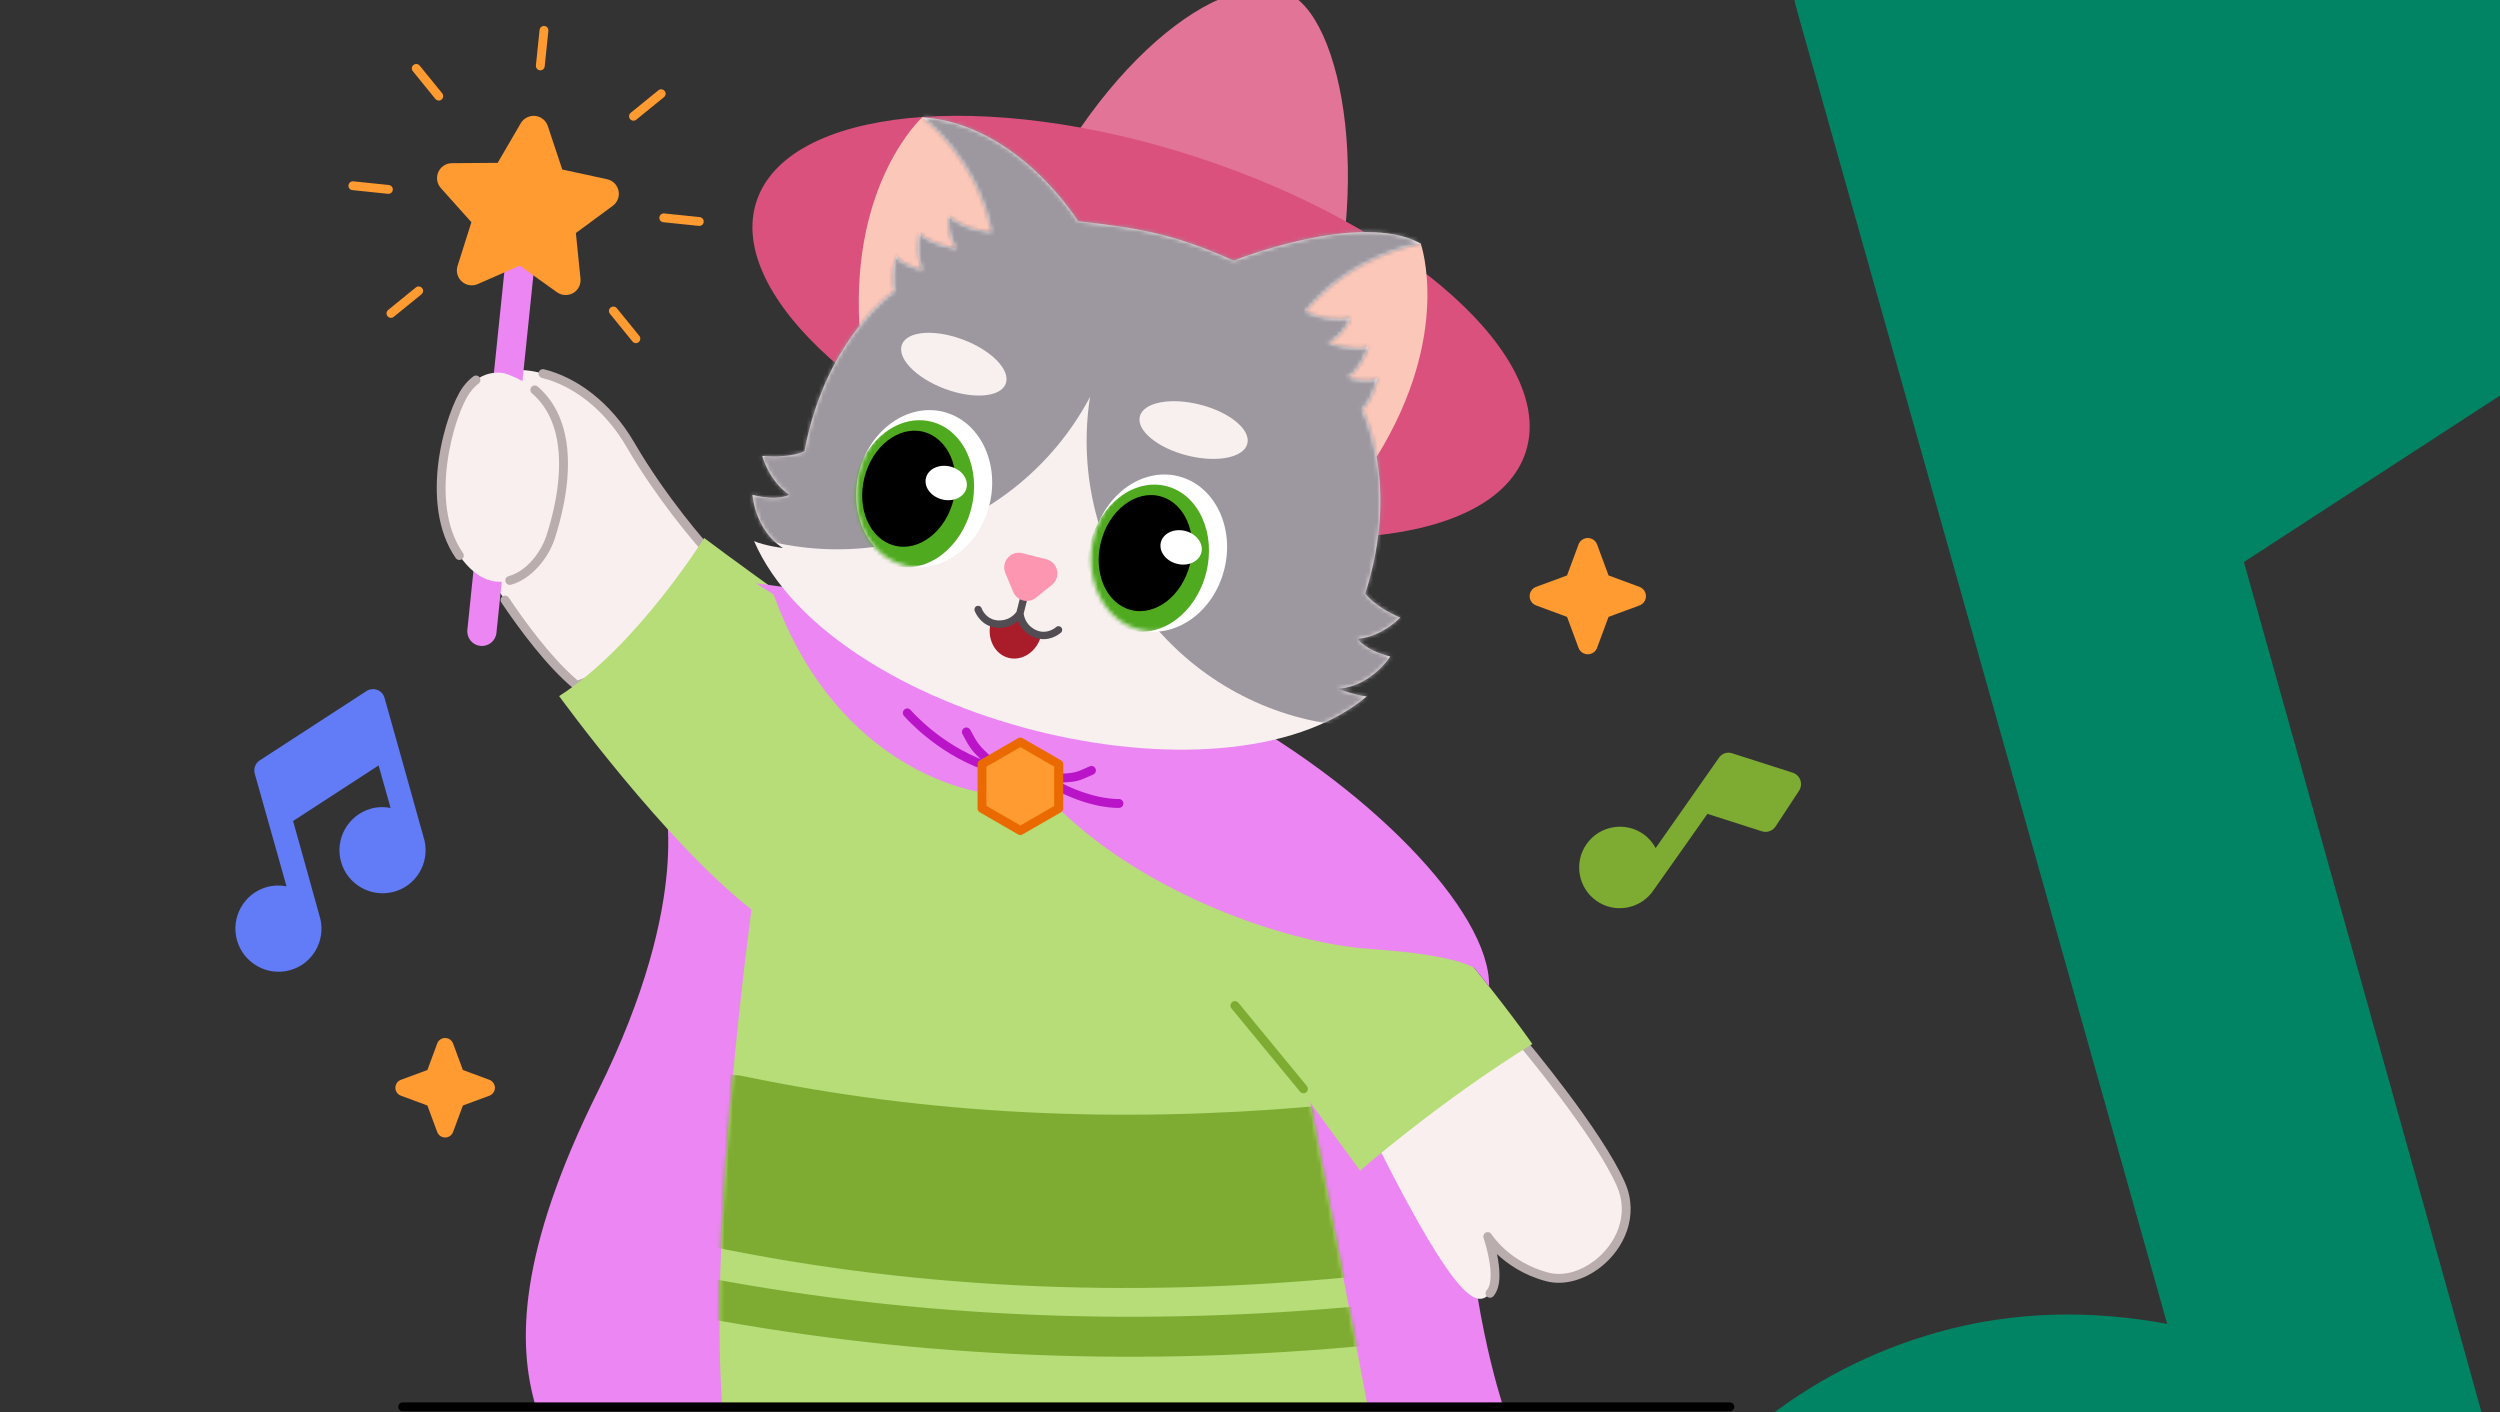
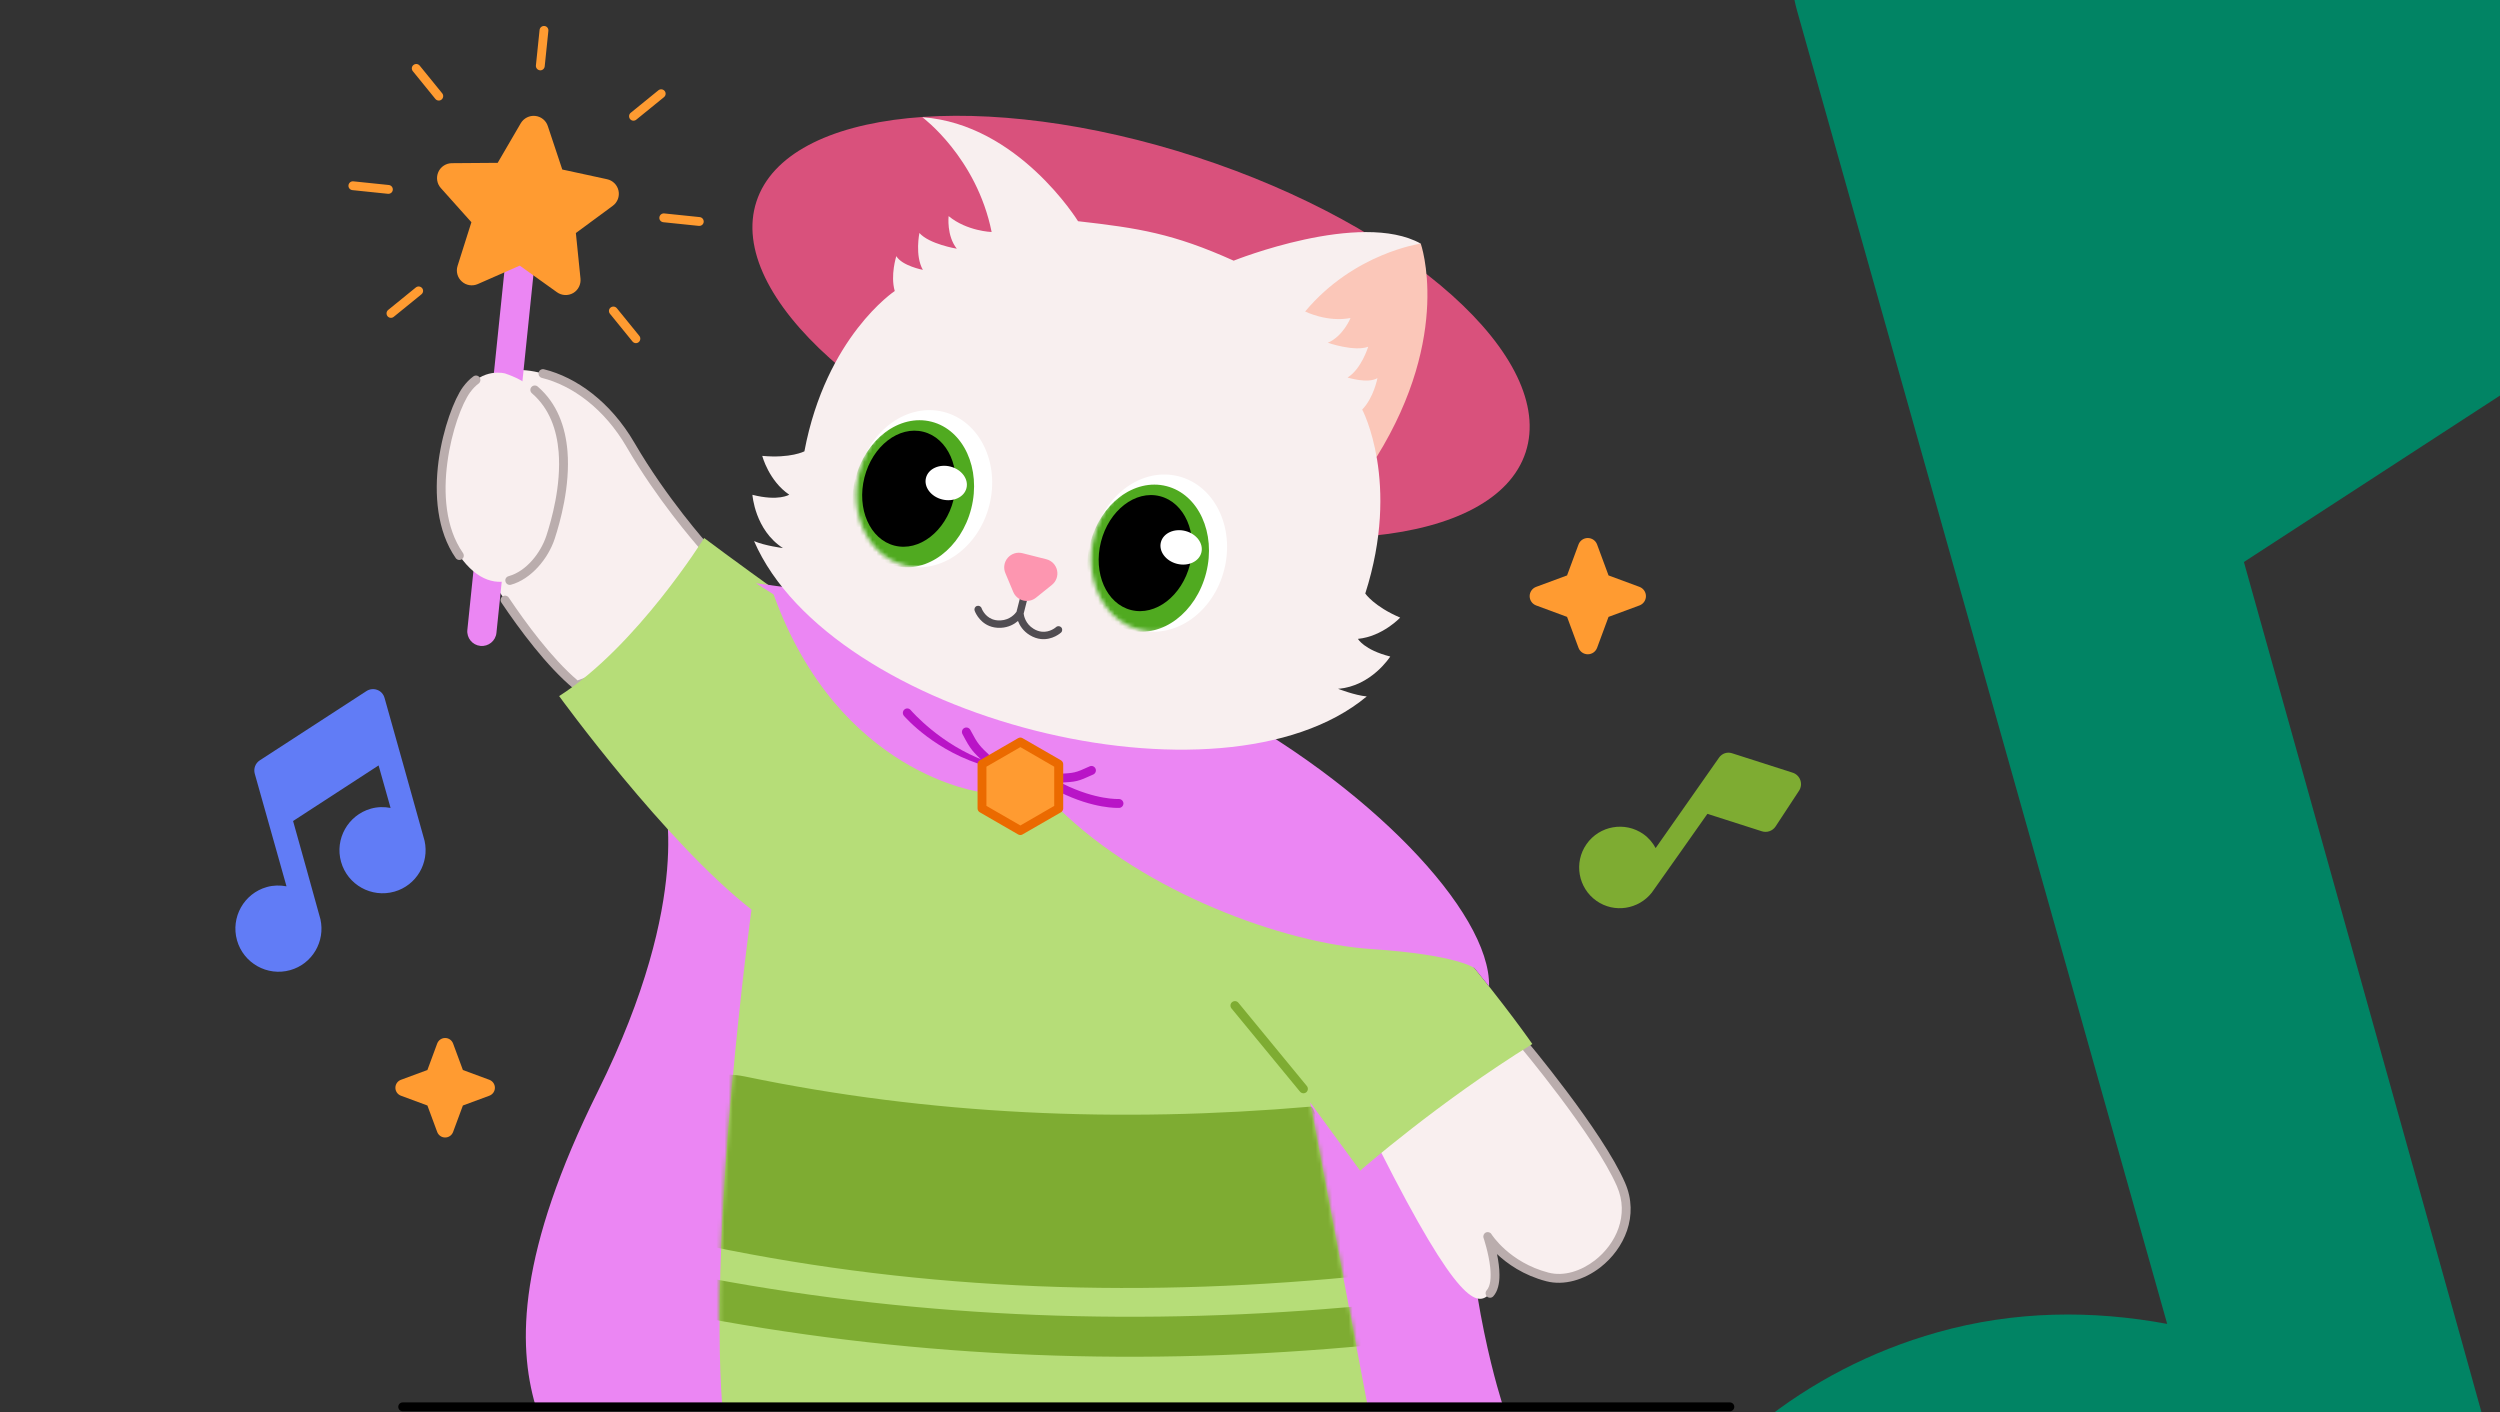
<svg xmlns="http://www.w3.org/2000/svg" width="609" height="344" viewBox="0 0 609 344" fill="none">
  <rect x="0" y="0" width="609" height="344" fill="#333333" stroke="none" />
  <path d="M767.92 101.743C702.805 120.095 664.641 187.887 682.993 253.002C701.346 318.117 769.295 356 834.41 337.648C897.113 319.975 934.293 256.247 920.313 193.213C920.196 191.116 806.53 -213.009 806.53 -213.009C803.564 -223.533 795.96 -232.04 785.679 -235.768C775.618 -239.559 764.161 -238.223 755.161 -232.373L451.893 -35.431C439.317 -27.154 433.693 -11.842 437.771 2.628L527.928 322.503C509.698 319.121 490.8 319.241 471.945 324.555C406.83 342.908 368.946 410.857 387.299 475.972C405.59 540.867 473.381 579.032 538.496 560.679C601.419 542.945 638.318 479.06 624.4 416.245C624.22 413.929 546.614 136.902 546.614 136.902L789.636 -21.051L823.684 99.752C805.674 96.308 786.775 96.428 767.92 101.743Z" fill="#018464" />
-   <path fill-rule="evenodd" clip-rule="evenodd" d="M245.931 64.231C237.508 86.36 256.629 88.905 274.964 95.856C293.279 102.797 310.788 114.195 319.192 92.117C336.019 47.911 327.089 2.961 313.05 -1.923C295.395 -8.066 262.758 20.025 245.931 64.231Z" fill="#E17497" />
  <path d="M264.476 121.012C316.22 137.872 364.204 133.014 371.651 110.16C379.097 87.306 343.187 55.112 291.442 38.252C239.697 21.392 191.713 26.251 184.267 49.104C176.821 71.958 212.731 104.152 264.476 121.012Z" fill="#D9517C" />
  <path fill-rule="evenodd" clip-rule="evenodd" d="M161.562 193.819C161.562 193.819 169.354 218.035 145.665 265.8C126.133 305.138 126.055 327.331 130.444 342.412H366.111C366.111 342.412 356.838 314.627 357.306 282.54L307.435 202.349L214.264 181.655L161.562 193.819Z" fill="#EB86F3" />
  <path fill-rule="evenodd" clip-rule="evenodd" d="M370.859 253.93C370.859 253.93 389.407 276.009 394.88 288.555C400.353 301.1 386.98 313.672 376.95 311.06C366.92 308.451 362.409 301.223 362.409 301.223C362.409 301.223 366.027 311.605 362.981 315.046C359.936 318.489 355.287 318.034 336.074 280.004L336.922 272.683L363.508 253.734L370.859 253.93Z" fill="#F9EFEF" />
  <path fill-rule="evenodd" clip-rule="evenodd" d="M370.032 254.627C369.642 254.17 369.688 253.486 370.146 253.102C370.604 252.718 371.291 252.777 371.68 253.234C371.68 253.234 390.367 275.483 395.862 288.121C399.366 296.144 395.679 304.192 389.84 308.734C385.901 311.791 380.978 313.231 376.672 312.109C371.085 310.655 367.146 307.822 364.673 305.493C364.994 307.077 365.269 308.871 365.269 310.537C365.291 312.651 364.856 314.56 363.78 315.762C363.391 316.21 362.704 316.253 362.269 315.857C361.811 315.461 361.765 314.777 362.154 314.329C362.635 313.785 362.887 313.007 363.024 312.133C363.162 311.11 363.139 309.955 363.024 308.802C362.635 305.192 361.399 301.576 361.399 301.576C361.215 301.056 361.444 300.483 361.948 300.245C362.452 300.007 363.047 300.181 363.322 300.65C363.322 300.65 367.627 307.523 377.222 310.014C380.932 310.98 385.122 309.651 388.512 307.025C393.641 303.045 396.962 296.019 393.893 288.986C388.443 276.534 370.032 254.627 370.032 254.627Z" fill="#BAADAD" />
  <path fill-rule="evenodd" clip-rule="evenodd" d="M171.586 133.262C171.586 133.262 161.534 122.067 153.612 108.407C145.69 94.747 131.17 88.334 123.014 90.576C114.832 92.817 118.521 139.288 118.521 139.288C118.521 139.288 130.261 158.528 140.495 166.993L157.69 160.393L172.314 140.927L171.586 133.262Z" fill="#F9EFEF" />
  <path fill-rule="evenodd" clip-rule="evenodd" d="M122.133 146.782C121.796 146.286 121.926 145.613 122.419 145.278C122.913 144.946 123.588 145.076 123.926 145.569C128.056 151.715 134.341 160.325 140.705 165.754L157.017 159.494L171.199 140.613L170.55 133.717C168.966 131.93 159.926 121.468 152.68 108.95C147.225 99.553 139.406 93.89 132.004 92.059C131.432 91.914 131.069 91.327 131.224 90.748C131.354 90.168 131.952 89.812 132.523 89.958C140.393 91.906 148.731 97.872 154.55 107.865C162.42 121.423 172.394 132.54 172.394 132.54C172.55 132.712 172.628 132.93 172.654 133.161L173.381 140.824C173.407 141.094 173.355 141.361 173.173 141.577L158.55 161.042C158.42 161.206 158.264 161.331 158.082 161.403L140.887 168.003C140.523 168.144 140.108 168.076 139.822 167.827C133.147 162.305 126.471 153.224 122.133 146.782Z" fill="#BAADAD" />
  <path fill-rule="evenodd" clip-rule="evenodd" d="M209.455 158.51C209.455 158.51 183.533 140.075 171.532 131.06C171.532 131.06 155.116 157.476 136.207 169.569C136.207 169.569 161.922 205.038 183.065 221.578C183.065 221.578 172.597 297.559 175.948 342.708H333.198L319.172 268.571L331.328 285.179C331.328 285.179 350.497 268.397 373.276 254.314C373.276 254.314 348.705 218.505 301.639 174.255L209.455 158.51Z" fill="#B6DD78" />
  <mask id="mask0_0_1" style="mask-type:luminance" maskUnits="userSpaceOnUse" x="136" y="131" width="238" height="212">
    <path d="M209.451 158.51C209.451 158.51 183.529 140.076 171.528 131.06C171.528 131.06 155.113 157.476 136.203 169.57C136.203 169.57 161.918 205.038 183.061 221.579C183.061 221.579 172.593 297.559 175.944 342.708H333.194L319.168 268.572L331.324 285.18C331.324 285.18 350.493 268.398 373.272 254.314C373.272 254.314 348.701 218.506 301.635 174.256L209.451 158.51Z" fill="white" />
  </mask>
  <g mask="url(#mask0_0_1)">
    <path fill-rule="evenodd" clip-rule="evenodd" d="M172.857 303.58C161.46 301.196 154.125 290.002 156.483 278.606C158.866 267.209 170.061 259.875 181.456 262.232C226.436 271.592 272.464 273.609 319.352 269.569C319.895 269.513 321.162 273.579 322.417 275.096C329.396 283.63 344.336 309.49 334.483 310.533C279.444 316.301 225.495 314.516 172.857 303.58Z" fill="#7EAC32" />
    <path fill-rule="evenodd" clip-rule="evenodd" d="M170.894 320.929C168.244 320.435 166.504 317.89 166.998 315.24C167.491 312.617 170.037 310.876 172.686 311.37C225.648 321.266 278.948 323.084 332.533 318.045C335.209 317.786 337.572 319.76 337.832 322.435C338.092 325.11 336.118 327.474 333.442 327.734C278.948 332.877 224.765 331.007 170.894 320.929Z" fill="#7EAC32" />
  </g>
  <path fill-rule="evenodd" clip-rule="evenodd" d="M384.525 132.634C384.876 131.687 385.779 131.061 386.788 131.061C387.796 131.061 388.7 131.687 389.05 132.634C390.394 136.267 391.839 140.173 391.839 140.173C391.839 140.173 395.744 141.618 399.377 142.961C400.324 143.312 400.951 144.215 400.951 145.223C400.951 146.232 400.324 147.136 399.377 147.486C395.744 148.83 391.839 150.274 391.839 150.274C391.839 150.274 390.394 154.176 389.05 157.809C388.7 158.756 387.796 159.383 386.788 159.383C385.779 159.383 384.876 158.756 384.525 157.809C383.182 154.176 381.737 150.274 381.737 150.274C381.737 150.274 377.835 148.83 374.202 147.486C373.256 147.136 372.625 146.232 372.625 145.223C372.625 144.215 373.256 143.312 374.202 142.961C377.835 141.618 381.737 140.173 381.737 140.173C381.737 140.173 383.182 136.267 384.525 132.634Z" fill="#FF9B31" />
  <path fill-rule="evenodd" clip-rule="evenodd" d="M106.501 254.202C106.801 253.392 107.574 252.856 108.437 252.856C109.3 252.856 110.074 253.392 110.373 254.202C111.524 257.312 112.76 260.654 112.76 260.654C112.76 260.654 116.102 261.891 119.212 263.04C120.022 263.341 120.559 264.114 120.559 264.977C120.559 265.84 120.022 266.613 119.212 266.913C116.102 268.063 112.76 269.3 112.76 269.3C112.76 269.3 111.524 272.638 110.373 275.748C110.074 276.558 109.3 277.095 108.437 277.095C107.574 277.095 106.801 276.558 106.501 275.748C105.351 272.638 104.115 269.3 104.115 269.3C104.115 269.3 100.776 268.063 97.666 266.913C96.856 266.613 96.316 265.84 96.316 264.977C96.316 264.114 96.856 263.341 97.666 263.04C100.776 261.891 104.115 260.654 104.115 260.654C104.115 260.654 105.351 257.312 106.501 254.202Z" fill="#FF9B31" />
  <path d="M90.364 196.985C84.782 198.558 81.511 204.369 83.084 209.95C84.657 215.532 90.482 218.779 96.064 217.206C101.438 215.691 104.625 210.229 103.427 204.825C103.417 204.646 93.674 170.004 93.674 170.004C93.419 169.102 92.768 168.373 91.886 168.053C91.024 167.728 90.042 167.843 89.27 168.344L63.274 185.226C62.196 185.936 61.714 187.248 62.064 188.488L69.792 215.908C68.229 215.618 66.609 215.628 64.993 216.084C59.411 217.657 56.164 223.482 57.737 229.063C59.305 234.626 65.116 237.898 70.698 236.325C76.092 234.804 79.255 229.328 78.061 223.944C78.046 223.745 71.394 199.998 71.394 199.998L92.225 186.459L95.144 196.814C93.6 196.519 91.98 196.529 90.364 196.985Z" fill="#617CF6" />
  <path fill-rule="evenodd" clip-rule="evenodd" d="M432.534 201.322C431.811 202.42 430.447 202.904 429.196 202.502C424.974 201.152 415.92 198.253 415.92 198.253C415.92 198.253 402.51 217.316 402.374 217.446C399.144 221.538 393.244 222.495 388.907 219.454C384.42 216.308 383.342 210.098 386.478 205.625C389.624 201.137 395.83 200.034 400.317 203.18C401.617 204.091 402.593 205.271 403.314 206.589L418.771 184.542C419.471 183.545 420.72 183.113 421.884 183.479C421.884 183.479 431.307 186.5 436.694 188.226C437.566 188.506 438.255 189.176 438.56 190.039C438.864 190.901 438.75 191.855 438.248 192.619C436.471 195.324 433.997 199.094 432.534 201.322Z" fill="#7EAC32" />
  <path fill-rule="evenodd" clip-rule="evenodd" d="M98.099 343.791C97.501 343.791 97.016 343.305 97.016 342.708C97.016 342.11 97.501 341.625 98.099 341.625H421.39C421.988 341.625 422.474 342.11 422.474 342.708C422.474 343.305 421.988 343.791 421.39 343.791H98.099Z" fill="black" />
  <path fill-rule="evenodd" clip-rule="evenodd" d="M318.345 264.55C318.734 265.012 318.656 265.696 318.215 266.075C317.747 266.454 317.072 266.387 316.682 265.927L299.981 245.643C299.617 245.181 299.669 244.498 300.137 244.119C300.604 243.74 301.28 243.804 301.669 244.267L318.345 264.55Z" fill="#7EAC32" />
  <path fill-rule="evenodd" clip-rule="evenodd" d="M130.422 62.306L120.931 154.178C120.729 156.128 118.98 157.546 117.014 157.342C115.07 157.142 113.647 155.397 113.848 153.446C115.631 136.188 123.34 61.574 123.34 61.574L130.422 62.306Z" fill="#EB86F3" />
  <path fill-rule="evenodd" clip-rule="evenodd" d="M100.569 17.348C100.192 16.884 100.248 16.213 100.712 15.836C101.176 15.459 101.865 15.525 102.242 15.989L107.722 22.731C108.098 23.195 108.022 23.883 107.558 24.26C107.094 24.636 106.425 24.554 106.049 24.091L100.569 17.348Z" fill="#FF9B31" />
  <path fill-rule="evenodd" clip-rule="evenodd" d="M148.588 76.44C148.211 75.976 148.268 75.305 148.731 74.928C149.195 74.551 149.884 74.617 150.261 75.08L155.741 81.823C156.118 82.286 156.041 82.975 155.578 83.351C155.114 83.728 154.445 83.646 154.068 83.183L148.588 76.44Z" fill="#FF9B31" />
  <path fill-rule="evenodd" clip-rule="evenodd" d="M131.439 7.296C131.501 6.702 132.042 6.269 132.636 6.331C133.23 6.392 133.645 6.923 133.584 7.518L132.691 16.16C132.63 16.755 132.115 17.189 131.52 17.128C130.926 17.067 130.485 16.533 130.547 15.939L131.439 7.296Z" fill="#FF9B31" />
  <path fill-rule="evenodd" clip-rule="evenodd" d="M160.382 21.998C160.846 21.622 161.534 21.698 161.911 22.162C162.288 22.626 162.205 23.295 161.742 23.672L154.999 29.151C154.536 29.528 153.864 29.472 153.487 29.008C153.11 28.544 153.176 27.855 153.64 27.478L160.382 21.998Z" fill="#FF9B31" />
  <path fill-rule="evenodd" clip-rule="evenodd" d="M101.3 70.025C101.764 69.649 102.452 69.725 102.829 70.189C103.205 70.653 103.123 71.322 102.66 71.698L95.917 77.178C95.454 77.555 94.782 77.499 94.405 77.035C94.028 76.571 94.094 75.882 94.558 75.505L101.3 70.025Z" fill="#FF9B31" />
  <path fill-rule="evenodd" clip-rule="evenodd" d="M94.719 45.066C95.314 45.127 95.746 45.668 95.685 46.262C95.623 46.856 95.092 47.271 94.498 47.21L85.855 46.317C85.261 46.256 84.826 45.741 84.888 45.147C84.949 44.552 85.483 44.111 86.077 44.173L94.719 45.066Z" fill="#FF9B31" />
  <path fill-rule="evenodd" clip-rule="evenodd" d="M239.204 192.998C239.204 192.998 204.32 188.873 188.45 144.805L184.164 142.091C184.164 142.091 257.023 150.909 294.997 170.868C332.998 190.829 363.128 222.03 362.739 240.287L359.154 235.812C359.154 235.812 354.921 232.565 333.985 231.186C313.05 229.809 278.867 217.549 257.906 196.928L239.204 192.998Z" fill="#EB86F3" />
-   <path fill-rule="evenodd" clip-rule="evenodd" d="M224.676 28.558C224.676 28.558 207.317 44.231 209.365 79.378L230.251 71.979L245.369 53.134C245.369 53.134 239.756 34.367 224.676 28.558Z" fill="#FBC7B9" />
  <path fill-rule="evenodd" clip-rule="evenodd" d="M346.094 59.341C346.094 59.341 353.89 81.391 335.345 111.317L320.506 94.861L316.192 71.09C316.192 71.09 330.068 57.264 346.094 59.341Z" fill="#FBC7B9" />
  <path fill-rule="evenodd" clip-rule="evenodd" d="M262.612 53.888C277.346 55.557 285.765 56.865 300.523 63.499C300.523 63.499 331.364 51.149 346.098 59.34C346.098 59.34 329.848 61.613 317.934 75.876C317.934 75.876 323.286 78.577 328.991 77.464C328.991 77.464 327.205 81.899 323.455 83.498C323.455 83.498 329.903 85.729 333.291 84.467C333.291 84.467 331.648 89.884 328.269 91.965C328.269 91.965 333.177 93.526 335.546 92.109C335.546 92.109 334.632 96.933 331.833 99.762C331.833 99.762 341.268 117.469 332.58 144.583C332.58 144.583 334.691 147.718 341.083 150.449C341.083 150.449 336.787 155.04 330.795 155.629C330.795 155.629 332.268 158.316 338.667 159.928C338.667 159.928 334.061 167.19 325.95 167.79C325.95 167.79 330.067 169.398 332.942 169.65C297.561 199.122 202.386 174.907 183.692 131.812C186.339 132.961 190.725 133.508 190.725 133.508C183.879 129.116 183.29 120.536 183.29 120.536C189.684 122.168 192.259 120.507 192.259 120.507C187.272 117.135 185.681 111.052 185.681 111.052C192.602 111.696 195.952 109.945 195.952 109.945C201.231 81.967 217.962 70.894 217.962 70.894C216.849 67.073 218.344 62.396 218.344 62.396C219.751 64.771 224.811 65.737 224.811 65.737C222.832 62.297 223.968 56.752 223.968 56.752C226.344 59.474 233.077 60.585 233.077 60.585C230.541 57.393 231.084 52.642 231.084 52.642C235.57 56.34 241.563 56.514 241.563 56.514C237.883 38.298 224.678 28.558 224.678 28.558C248.028 30.198 262.612 53.888 262.612 53.888Z" fill="#F8EFEF" />
  <mask id="mask1_0_1" style="mask-type:luminance" maskUnits="userSpaceOnUse" x="183" y="28" width="164" height="155">
-     <path d="M262.616 53.888C277.35 55.557 285.769 56.865 300.527 63.499C300.527 63.499 331.368 51.149 346.102 59.34C346.102 59.34 329.852 61.613 317.938 75.876C317.938 75.876 323.29 78.577 328.995 77.464C328.995 77.464 327.209 81.899 323.459 83.498C323.459 83.498 329.907 85.729 333.295 84.467C333.295 84.467 331.652 89.884 328.273 91.965C328.273 91.965 333.181 93.526 335.55 92.109C335.55 92.109 334.636 96.933 331.837 99.762C331.837 99.762 341.271 117.469 332.584 144.583C332.584 144.583 334.695 147.718 341.087 150.449C341.087 150.449 336.791 155.04 330.799 155.629C330.799 155.629 332.272 158.316 338.671 159.928C338.671 159.928 334.065 167.19 325.954 167.79C325.954 167.79 330.071 169.398 332.946 169.65C297.565 199.122 202.39 174.907 183.695 131.812C186.343 132.961 190.729 133.508 190.729 133.508C183.883 129.116 183.293 120.536 183.293 120.536C189.687 122.168 192.263 120.507 192.263 120.507C187.276 117.135 185.685 111.052 185.685 111.052C192.606 111.696 195.956 109.945 195.956 109.945C201.235 81.967 217.966 70.894 217.966 70.894C216.853 67.073 218.348 62.396 218.348 62.396C219.755 64.771 224.814 65.737 224.814 65.737C222.836 62.297 223.972 56.752 223.972 56.752C226.348 59.474 233.081 60.585 233.081 60.585C230.545 57.393 231.088 52.642 231.088 52.642C235.574 56.34 241.567 56.514 241.567 56.514C237.887 38.298 224.682 28.558 224.682 28.558C248.032 30.198 262.616 53.888 262.616 53.888Z" fill="white" />
-   </mask>
+     </mask>
  <g mask="url(#mask1_0_1)">
    <path d="M203.927 133.813C242.397 133.812 273.584 102.626 273.584 64.155C273.584 25.684 242.397 -5.502 203.927 -5.502C165.456 -5.502 134.27 25.685 134.27 64.155C134.27 102.626 165.456 133.813 203.927 133.813Z" fill="#9D989F" />
-     <path d="M334.36 177.1C372.831 177.1 404.017 145.913 404.017 107.442C404.017 68.972 372.831 37.785 334.36 37.785C295.89 37.785 264.703 68.972 264.703 107.442C264.703 145.913 295.89 177.1 334.36 177.1Z" fill="#9D989F" />
    <path fill-rule="evenodd" clip-rule="evenodd" d="M264.688 67.452L267.623 43.296L299.701 43.296L298.506 65.062L275.831 88.699L267.623 85.894L264.688 67.452Z" fill="#9D989F" />
  </g>
  <path d="M220.379 137.765C211.611 135.542 206.627 125.361 209.248 115.025C211.868 104.69 221.1 98.112 229.868 100.335C238.636 102.558 243.62 112.739 241 123.075C238.38 133.411 229.147 139.988 220.379 137.765Z" fill="white" />
  <mask id="mask2_0_1" style="mask-type:luminance" maskUnits="userSpaceOnUse" x="208" y="99" width="34" height="40">
    <path d="M220.375 137.765C211.607 135.542 206.623 125.361 209.244 115.025C211.864 104.69 221.096 98.112 229.864 100.335C238.633 102.558 243.616 112.739 240.996 123.075C238.376 133.411 229.143 139.988 220.375 137.765Z" fill="white" />
  </mask>
  <g mask="url(#mask2_0_1)">
    <path d="M218.017 137.831C210.211 135.852 205.875 126.39 208.332 116.698C210.789 107.005 219.109 100.752 226.915 102.731C234.721 104.71 239.057 114.172 236.6 123.864C234.143 133.557 225.823 139.81 218.017 137.831Z" fill="#50AA20" />
    <path d="M217.91 132.916C211.919 131.397 208.637 123.958 210.578 116.3C212.52 108.642 218.95 103.665 224.941 105.184C230.931 106.702 234.214 114.142 232.272 121.8C230.331 129.458 223.901 134.435 217.91 132.916Z" fill="black" />
    <path d="M229.486 121.658C232.21 122.349 234.872 121.118 235.432 118.908C235.992 116.699 234.238 114.348 231.514 113.657C228.79 112.967 226.128 114.198 225.568 116.407C225.008 118.617 226.762 120.968 229.486 121.658Z" fill="white" />
  </g>
  <path d="M277.602 153.451C268.834 151.228 263.85 141.047 266.47 130.711C269.091 120.375 278.323 113.798 287.091 116.021C295.859 118.244 300.843 128.425 298.223 138.761C295.602 149.097 286.37 155.674 277.602 153.451Z" fill="white" />
  <mask id="mask3_0_1" style="mask-type:luminance" maskUnits="userSpaceOnUse" x="265" y="115" width="34" height="39">
    <path d="M277.602 153.451C268.834 151.228 263.85 141.048 266.47 130.712C269.091 120.376 278.323 113.799 287.091 116.021C295.859 118.244 300.843 128.426 298.223 138.761C295.602 149.097 286.37 155.674 277.602 153.451Z" fill="white" />
  </mask>
  <g mask="url(#mask3_0_1)">
    <path d="M275.239 153.517C267.433 151.539 263.097 142.077 265.555 132.384C268.012 122.692 276.332 116.439 284.138 118.418C291.944 120.397 296.28 129.858 293.822 139.551C291.365 149.243 283.045 155.496 275.239 153.517Z" fill="#50AA20" />
    <path d="M275.523 148.602C269.533 147.083 266.25 139.644 268.192 131.986C270.133 124.328 276.563 119.351 282.554 120.87C288.545 122.388 291.827 129.828 289.886 137.486C287.944 145.144 281.514 150.121 275.523 148.602Z" fill="black" />
    <path d="M286.708 137.344C289.433 138.035 292.095 136.804 292.655 134.594C293.215 132.385 291.461 130.034 288.737 129.343C286.013 128.653 283.351 129.884 282.79 132.093C282.23 134.303 283.984 136.654 286.708 137.344Z" fill="white" />
  </g>
  <path d="M230.095 94.691C223.113 92.058 218.463 87.247 219.709 83.945C220.954 80.643 227.623 80.101 234.604 82.734C241.586 85.367 246.236 90.178 244.991 93.48C243.745 96.782 237.076 97.324 230.095 94.691Z" fill="#F8EFEF" />
  <path d="M289.189 110.954C296.421 112.789 302.988 111.505 303.856 108.084C304.724 104.664 299.565 100.403 292.333 98.567C285.101 96.732 278.534 98.017 277.666 101.437C276.798 104.858 281.957 109.118 289.189 110.954Z" fill="#F8EFEF" />
-   <path fill-rule="evenodd" clip-rule="evenodd" d="M253.63 154.771L253.619 154.816C252.639 158.679 249.091 161.118 245.7 160.259C242.309 159.399 240.352 155.564 241.332 151.701L241.343 151.656C241.343 151.656 245.447 153.367 248.358 149.775C248.358 149.775 249.259 154.018 253.63 154.771Z" fill="#A91C2A" />
  <path fill-rule="evenodd" clip-rule="evenodd" d="M241.01 152.491C238.312 151.409 237.417 148.755 237.417 148.755C237.257 148.284 237.509 147.772 237.979 147.613C238.45 147.453 238.962 147.705 239.121 148.175C239.121 148.175 239.765 150.052 241.681 150.821C242.243 151.046 242.914 151.174 243.71 151.137C246.075 151.027 247.336 149.438 247.62 149.034L248.8 144.381C248.922 143.9 249.412 143.608 249.893 143.73C250.375 143.852 250.667 144.342 250.545 144.823L249.365 149.476C249.422 149.967 249.774 151.965 251.801 153.188C252.482 153.599 253.134 153.807 253.735 153.877C255.786 154.114 257.246 152.77 257.246 152.77C257.611 152.433 258.181 152.455 258.518 152.819C258.856 153.184 258.833 153.754 258.469 154.092C258.469 154.092 256.417 155.999 253.529 155.665C252.703 155.57 251.806 155.294 250.871 154.73C249.229 153.739 248.399 152.371 247.981 151.274C247.089 152.039 245.708 152.847 243.793 152.936C242.702 152.986 241.782 152.802 241.01 152.491Z" fill="#514D52" />
  <path fill-rule="evenodd" clip-rule="evenodd" d="M246.831 144.202C247.266 145.235 248.159 146.007 249.247 146.282C250.333 146.558 251.486 146.305 252.36 145.604C253.567 144.632 254.937 143.531 256.253 142.473C257.307 141.625 257.791 140.254 257.503 138.933C257.215 137.61 256.205 136.565 254.893 136.232L249.069 134.756C247.757 134.423 246.37 134.861 245.487 135.886C244.604 136.911 244.378 138.348 244.901 139.595C245.553 141.152 246.233 142.773 246.831 144.202Z" fill="#FD96B0" />
  <path fill-rule="evenodd" clip-rule="evenodd" d="M170.454 52.884C171.048 52.945 171.481 53.486 171.419 54.08C171.358 54.675 170.827 55.09 170.232 55.028L161.59 54.135C160.996 54.074 160.56 53.559 160.622 52.965C160.683 52.371 161.217 51.929 161.811 51.991L170.454 52.884Z" fill="#FF9B31" />
-   <path fill-rule="evenodd" clip-rule="evenodd" d="M220.211 174.395C219.822 173.956 219.848 173.27 220.289 172.865C220.705 172.46 221.406 172.489 221.796 172.925C222.159 173.322 229.095 181.359 240.108 185.393C240.653 185.598 240.939 186.221 240.731 186.78C240.524 187.341 239.926 187.629 239.354 187.424C227.848 183.206 220.601 174.808 220.211 174.395Z" fill="#B914C7" />
+   <path fill-rule="evenodd" clip-rule="evenodd" d="M220.211 174.395C219.822 173.956 219.848 173.27 220.289 172.865C220.705 172.46 221.406 172.489 221.796 172.925C222.159 173.322 229.095 181.359 240.108 185.393C240.653 185.598 240.939 186.221 240.731 186.78C227.848 183.206 220.601 174.808 220.211 174.395Z" fill="#B914C7" />
  <path fill-rule="evenodd" clip-rule="evenodd" d="M241.302 184.222C241.743 184.63 241.77 185.315 241.354 185.752C240.964 186.188 240.263 186.211 239.822 185.804C236.938 183.087 236.471 182.674 234.445 178.801C234.185 178.274 234.367 177.619 234.912 177.341C235.432 177.063 236.081 177.269 236.367 177.796C238.237 181.352 238.653 181.728 241.302 184.222Z" fill="#B914C7" />
  <path fill-rule="evenodd" clip-rule="evenodd" d="M257.953 190.681C257.355 190.718 256.862 190.263 256.81 189.669C256.784 189.071 257.225 188.557 257.823 188.521C261.771 188.279 261.823 188.341 265.433 186.687C265.979 186.437 266.602 186.676 266.862 187.222C267.122 187.765 266.862 188.406 266.342 188.656C262.342 190.479 262.316 190.414 257.953 190.681Z" fill="#B914C7" />
  <path fill-rule="evenodd" clip-rule="evenodd" d="M258.007 192.885C257.462 192.62 257.254 191.97 257.514 191.433C257.773 190.9 258.423 190.679 258.968 190.947C266.994 194.939 272.553 194.635 272.631 194.643C273.228 194.677 273.696 195.188 273.67 195.786C273.618 196.381 273.124 196.838 272.527 196.804C272.423 196.796 266.527 197.121 258.007 192.885Z" fill="#B914C7" />
  <path fill-rule="evenodd" clip-rule="evenodd" d="M248.566 180.749L257.904 186.144V196.938L248.566 202.333L239.199 196.938V186.144L248.566 180.749Z" fill="#FF9B31" />
  <path fill-rule="evenodd" clip-rule="evenodd" d="M249.085 179.813L258.452 185.208C258.769 185.401 258.999 185.759 258.999 186.145V196.939C258.999 197.325 258.769 197.682 258.452 197.875L249.085 203.271C248.768 203.464 248.364 203.464 248.018 203.271L238.68 197.875C238.334 197.682 238.133 197.325 238.133 196.939V186.145C238.133 185.759 238.334 185.401 238.68 185.208L248.018 179.813C248.364 179.617 248.768 179.617 249.085 179.813ZM248.566 181.997L240.294 186.77V196.313L248.566 201.083L256.809 196.313V186.77L248.566 181.997Z" fill="#EB6A00" />
  <path fill-rule="evenodd" clip-rule="evenodd" d="M123.038 90.977C123.038 90.977 117.61 89.433 113.61 94.976C109.609 100.516 102.986 122.551 111.895 135.33C120.831 148.109 131.376 139.176 134.104 130.858C136.597 123.233 143.558 97.863 123.038 90.977Z" fill="#F9EFEF" />
  <path fill-rule="evenodd" clip-rule="evenodd" d="M115.947 92.562C115.142 93.157 114.363 93.943 113.61 94.976C109.609 100.516 102.986 122.551 111.895 135.33" fill="#F9EFEF" />
  <path fill-rule="evenodd" clip-rule="evenodd" d="M115.302 91.695C115.796 91.336 116.471 91.437 116.809 91.915C117.172 92.393 117.068 93.073 116.601 93.429C115.874 93.967 115.172 94.677 114.497 95.609C112.549 98.3 110.003 105.007 108.99 112.583C107.977 120.118 108.471 128.536 112.783 134.71C113.12 135.202 113.016 135.876 112.523 136.218C112.029 136.558 111.354 136.439 111.016 135.949C106.419 129.344 105.77 120.357 106.835 112.294C107.925 104.273 110.679 97.191 112.731 94.343C113.562 93.209 114.419 92.347 115.302 91.695Z" fill="#BAADAD" />
  <path fill-rule="evenodd" clip-rule="evenodd" d="M124.184 141.4C128.807 140.127 132.625 135.403 134.106 130.858C136.236 124.328 141.638 104.794 130.288 94.989" fill="#F9EFEF" />
  <path fill-rule="evenodd" clip-rule="evenodd" d="M124.468 142.443C123.896 142.601 123.299 142.264 123.143 141.687C122.961 141.111 123.299 140.516 123.896 140.355C128.182 139.176 131.689 134.745 133.091 130.523C134.338 126.685 136.754 118.261 136.078 110.06C135.637 104.756 133.896 99.537 129.585 95.81C129.117 95.419 129.065 94.734 129.455 94.282C129.844 93.831 130.546 93.779 130.987 94.171C135.767 98.287 137.741 104.025 138.234 109.88C138.935 118.421 136.442 127.199 135.143 131.195C133.559 136.061 129.403 141.081 124.468 142.443Z" fill="#BAADAD" />
  <path fill-rule="evenodd" clip-rule="evenodd" d="M126.855 30.024C127.583 28.791 128.961 28.092 130.382 28.239C131.803 28.386 133.009 29.351 133.443 30.704C135.121 35.696 136.971 41.292 136.971 41.292C136.971 41.292 142.744 42.544 147.877 43.656C149.282 43.961 150.371 45.053 150.67 46.449C150.97 47.846 150.429 49.289 149.271 50.138C145.031 53.259 140.282 56.764 140.282 56.764C140.282 56.764 140.877 62.635 141.407 67.868C141.547 69.29 140.857 70.665 139.634 71.382C138.385 72.097 136.852 72.025 135.684 71.194C131.405 68.133 126.614 64.703 126.614 64.703C126.614 64.703 121.199 67.078 116.384 69.2C115.071 69.775 113.555 69.532 112.505 68.58C111.428 67.625 111.034 66.138 111.462 64.775C113.05 59.76 114.833 54.135 114.833 54.135C114.833 54.135 110.901 49.733 107.389 45.811C106.429 44.743 106.194 43.22 106.773 41.914C107.352 40.608 108.641 39.762 110.078 39.751C115.331 39.712 121.237 39.666 121.237 39.666C121.237 39.666 124.218 34.569 126.855 30.024Z" fill="#FF9B31" />
</svg>